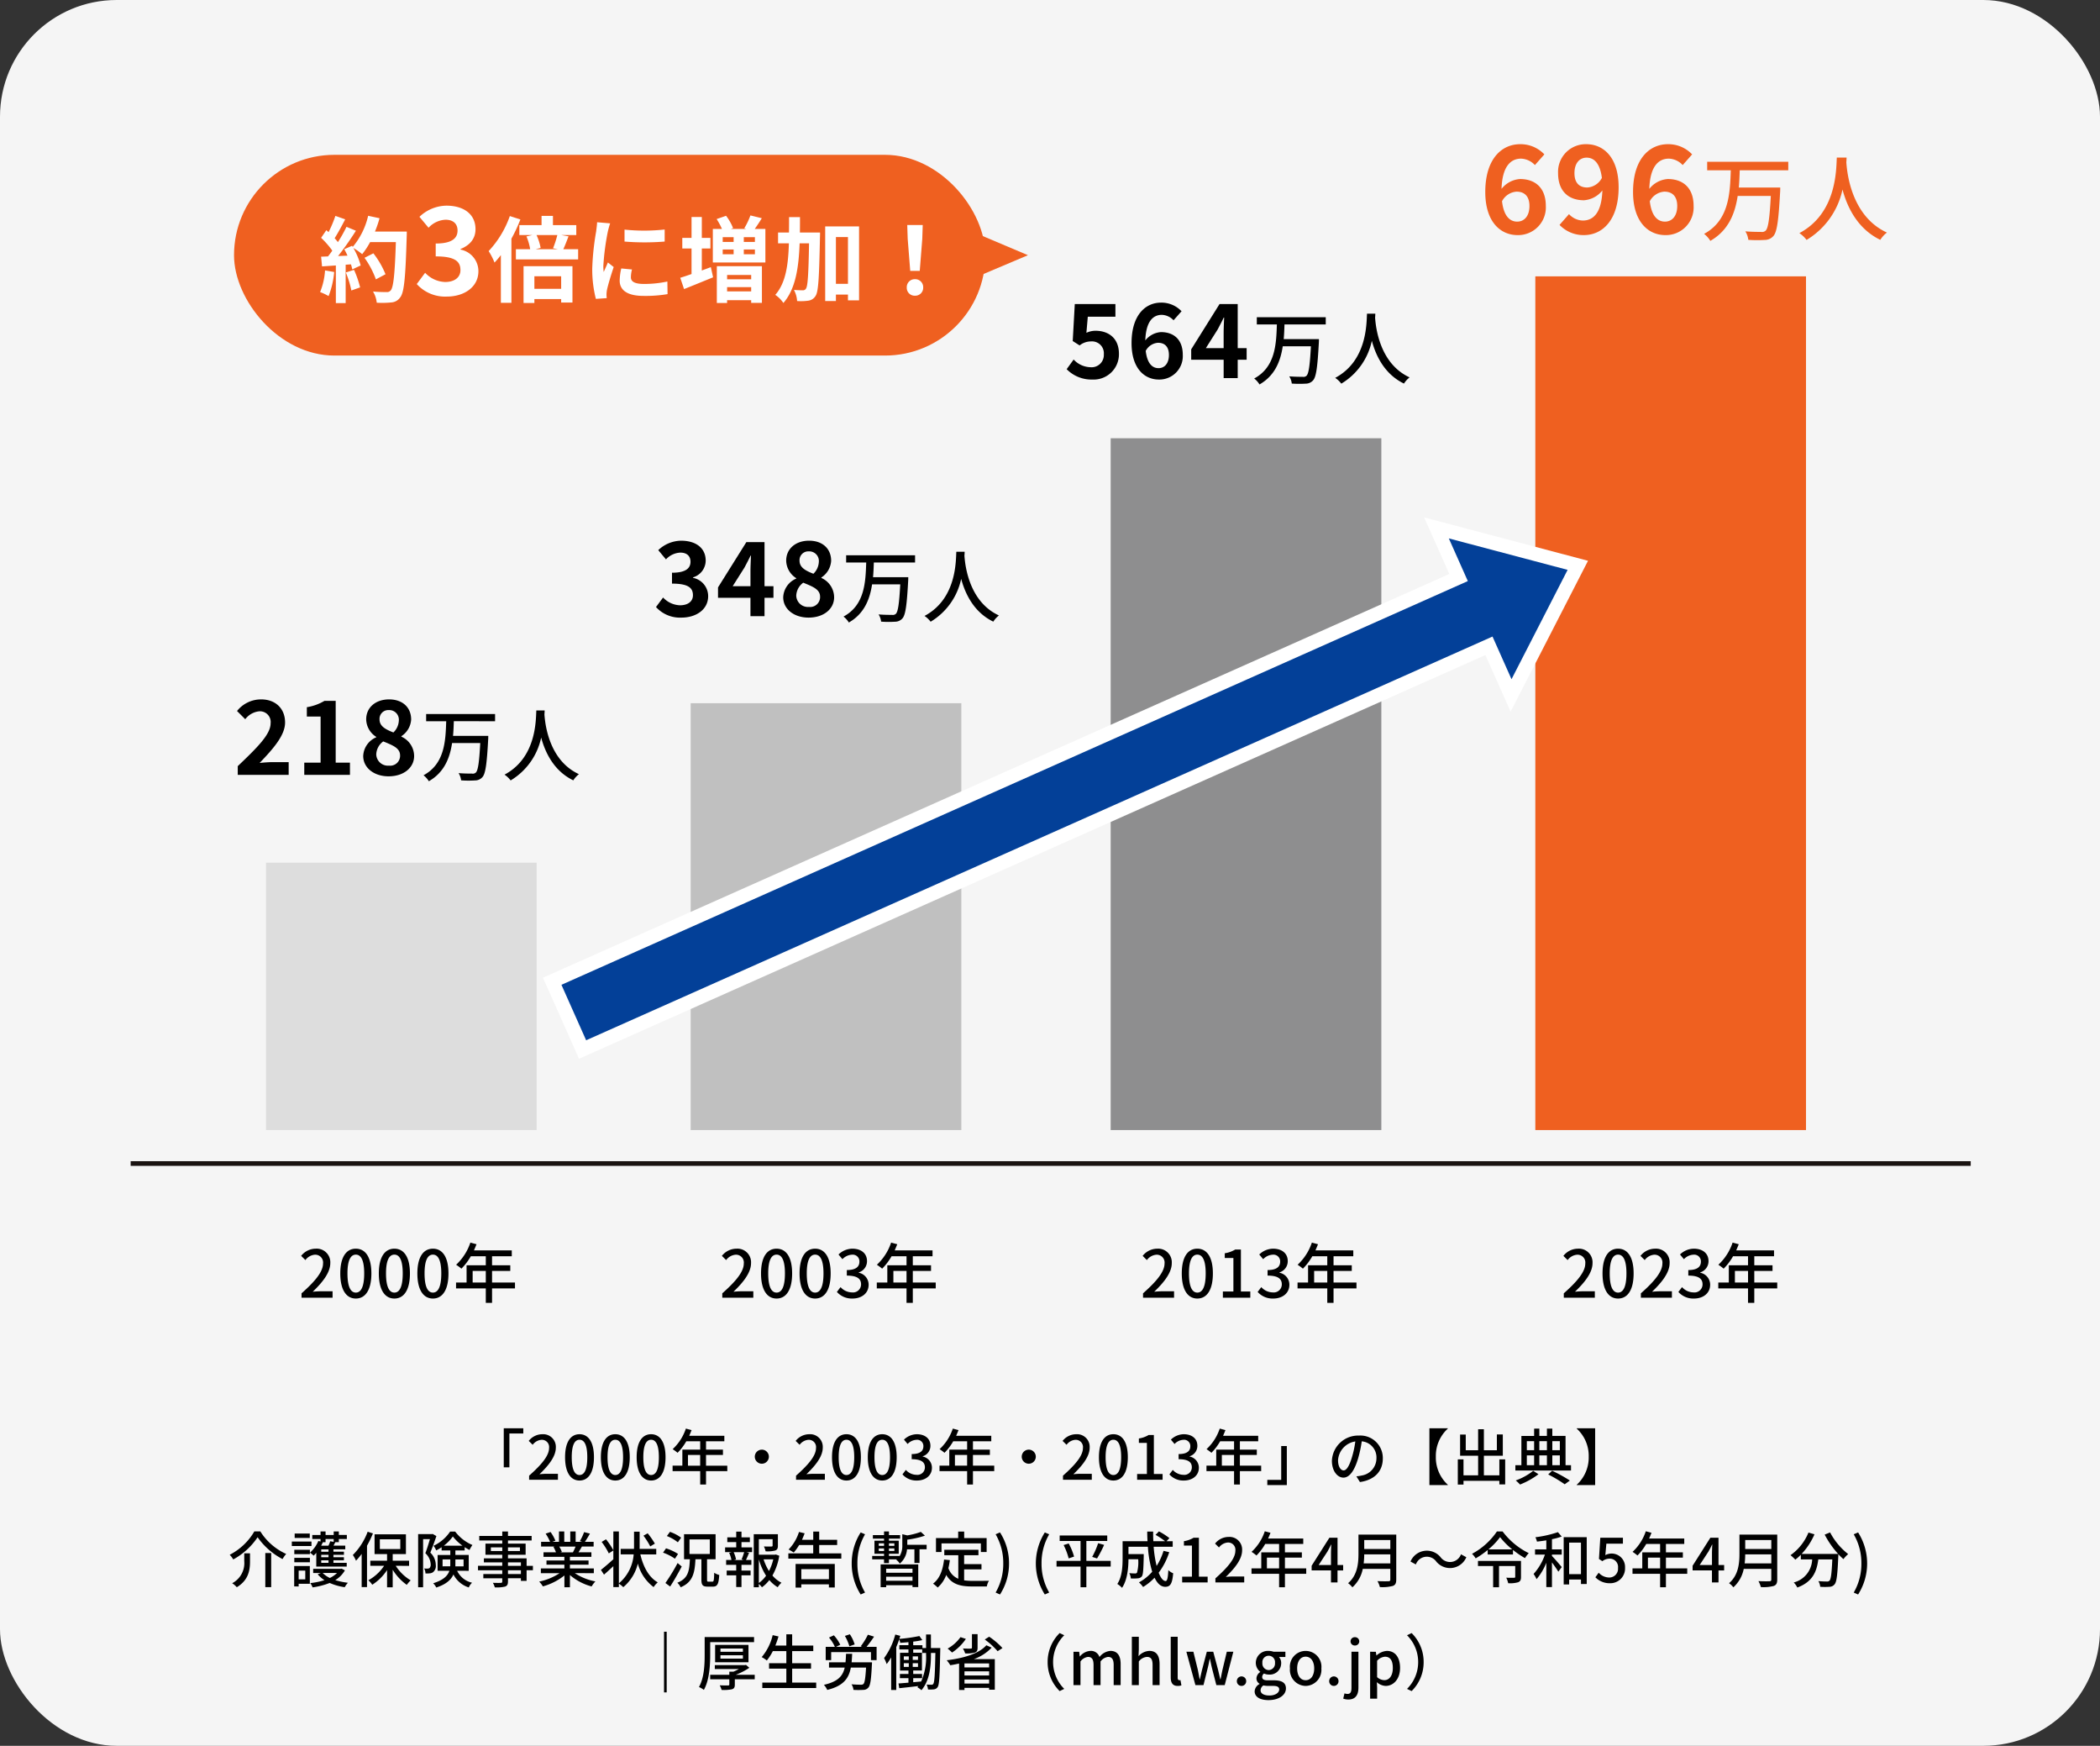
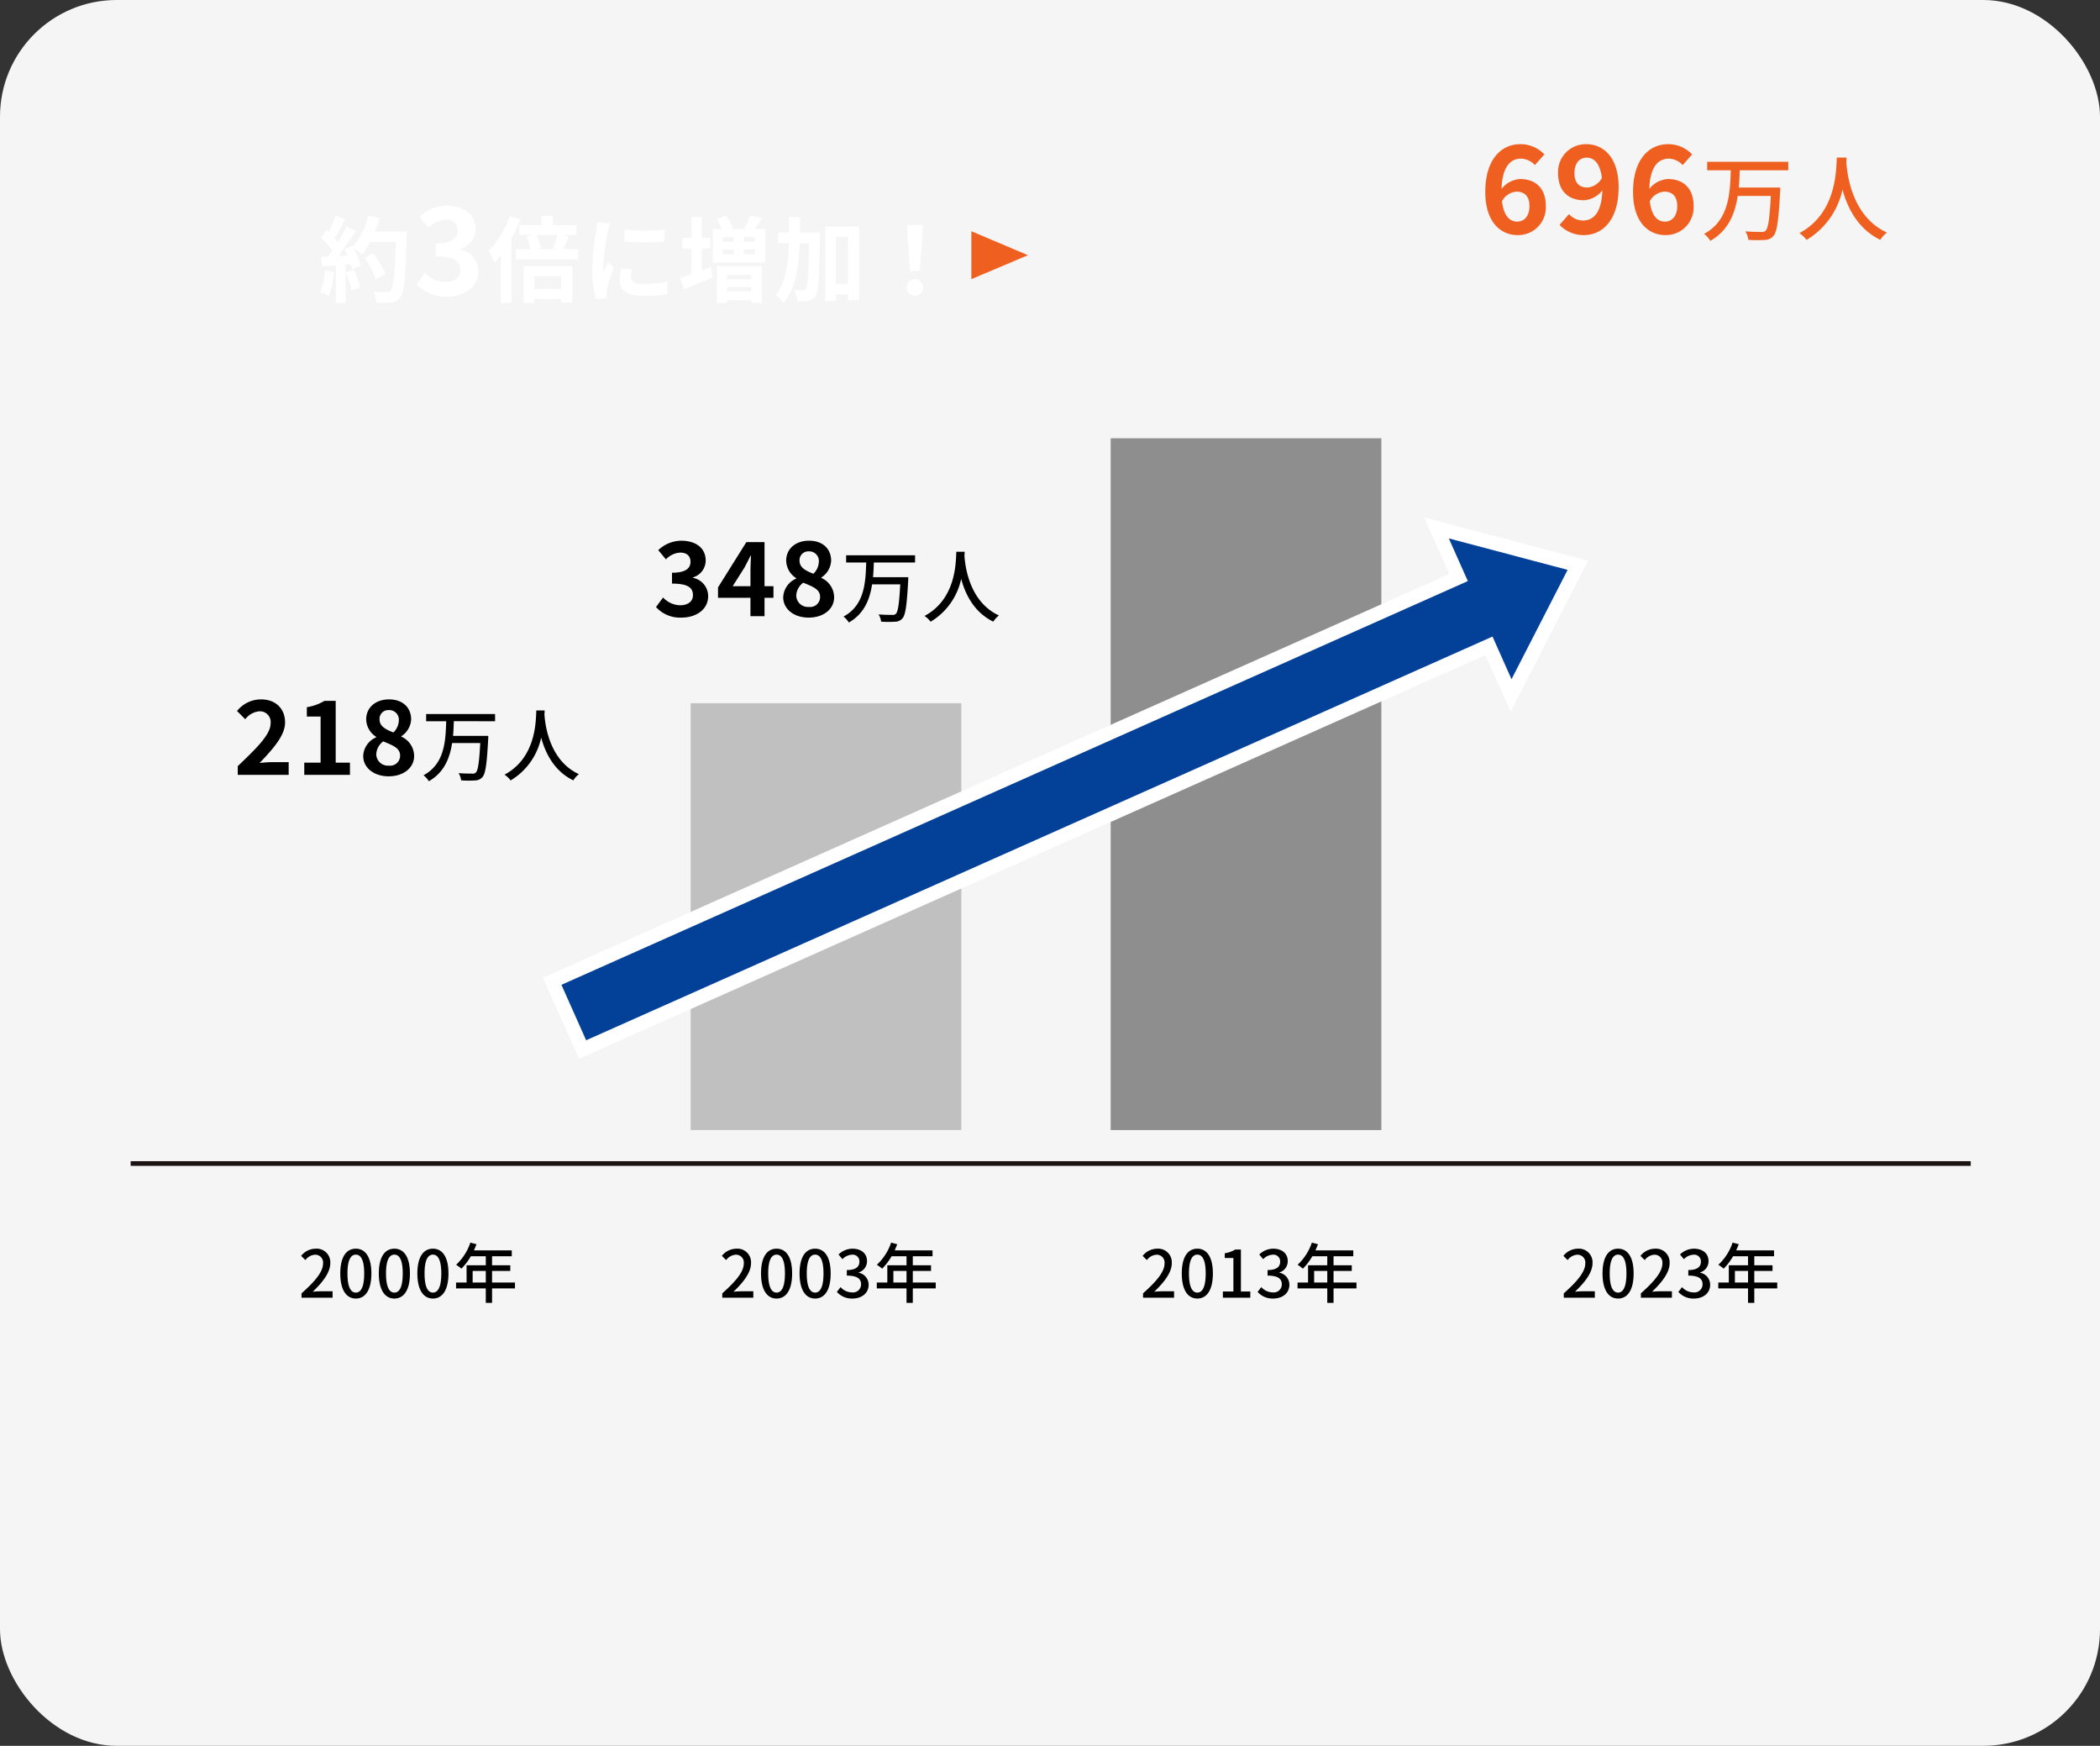
<svg xmlns="http://www.w3.org/2000/svg" width="450" height="374" viewBox="0 0 450 374">
  <rect x="0" y="0" width="450" height="374" fill="#333333" stroke="none" />
  <g id="chart04" transform="translate(-776 -7612)">
    <rect id="長方形_1954" data-name="長方形 1954" width="450" height="374" rx="25" transform="translate(776 7612)" fill="#f5f5f5" />
-     <path id="パス_3721" data-name="パス 3721" d="M-117.052-11.024v8.359h1.209V-9.906h2.977v-1.118ZM-111.618,0h6.175V-1.274h-2.392c-.468,0-1.066.039-1.56.091,2.028-1.937,3.5-3.848,3.5-5.694a2.706,2.706,0,0,0-2.886-2.873A3.715,3.715,0,0,0-111.7-8.32l.845.832a2.6,2.6,0,0,1,1.885-1.066A1.554,1.554,0,0,1-107.341-6.8c0,1.573-1.456,3.432-4.277,5.928Zm10.8.169c1.872,0,3.094-1.664,3.094-4.992,0-3.3-1.222-4.927-3.094-4.927s-3.094,1.612-3.094,4.927S-102.687.169-100.815.169Zm0-1.183c-.975,0-1.664-1.04-1.664-3.809,0-2.743.689-3.744,1.664-3.744s1.664,1,1.664,3.744C-99.151-2.054-99.84-1.014-100.815-1.014Zm7.67,1.183c1.872,0,3.094-1.664,3.094-4.992,0-3.3-1.222-4.927-3.094-4.927s-3.094,1.612-3.094,4.927S-95.017.169-93.145.169Zm0-1.183c-.975,0-1.664-1.04-1.664-3.809,0-2.743.689-3.744,1.664-3.744s1.664,1,1.664,3.744C-91.481-2.054-92.17-1.014-93.145-1.014Zm7.67,1.183c1.872,0,3.094-1.664,3.094-4.992,0-3.3-1.222-4.927-3.094-4.927s-3.094,1.612-3.094,4.927S-87.347.169-85.475.169Zm0-1.183c-.975,0-1.664-1.04-1.664-3.809,0-2.743.689-3.744,1.664-3.744s1.664,1,1.664,3.744C-83.811-2.054-84.5-1.014-85.475-1.014Zm7.9-2v-2.3h2.613v2.3Zm8.424,0H-73.71v-2.3h3.627V-6.448H-73.71V-8.242h3.926v-1.17h-7.527c.169-.39.351-.819.507-1.222l-1.222-.325A10.518,10.518,0,0,1-80.86-6.552a9.614,9.614,0,0,1,1.053.78,11.827,11.827,0,0,0,1.872-2.47h2.977v1.794H-78.78v3.432h-2.093v1.17h5.915V1.027h1.248V-1.846h4.563Zm7.4-3.432A1.509,1.509,0,0,0-63.258-4.94,1.509,1.509,0,0,0-61.75-3.432,1.509,1.509,0,0,0-60.242-4.94,1.509,1.509,0,0,0-61.75-6.448ZM-54.418,0h6.175V-1.274h-2.392c-.468,0-1.066.039-1.56.091,2.028-1.937,3.5-3.848,3.5-5.694A2.706,2.706,0,0,0-51.584-9.75,3.715,3.715,0,0,0-54.5-8.32l.845.832a2.6,2.6,0,0,1,1.885-1.066A1.554,1.554,0,0,1-50.141-6.8c0,1.573-1.456,3.432-4.277,5.928Zm10.8.169c1.872,0,3.094-1.664,3.094-4.992,0-3.3-1.222-4.927-3.094-4.927s-3.094,1.612-3.094,4.927S-45.487.169-43.615.169Zm0-1.183c-.975,0-1.664-1.04-1.664-3.809,0-2.743.689-3.744,1.664-3.744s1.664,1,1.664,3.744C-41.951-2.054-42.64-1.014-43.615-1.014Zm7.67,1.183c1.872,0,3.094-1.664,3.094-4.992,0-3.3-1.222-4.927-3.094-4.927s-3.094,1.612-3.094,4.927S-37.817.169-35.945.169Zm0-1.183c-.975,0-1.664-1.04-1.664-3.809,0-2.743.689-3.744,1.664-3.744s1.664,1,1.664,3.744C-34.281-2.054-34.97-1.014-35.945-1.014ZM-28.5.169c1.755,0,3.2-1.014,3.2-2.743a2.423,2.423,0,0,0-1.976-2.392v-.065A2.313,2.313,0,0,0-25.623-7.28c0-1.573-1.209-2.47-2.925-2.47a4.032,4.032,0,0,0-2.743,1.157l.78.936a2.787,2.787,0,0,1,1.911-.9,1.33,1.33,0,0,1,1.469,1.378c0,.962-.624,1.677-2.509,1.677v1.105c2.158,0,2.834.689,2.834,1.742a1.609,1.609,0,0,1-1.82,1.6,3.092,3.092,0,0,1-2.262-1.053l-.728.962A3.971,3.971,0,0,0-28.5.169Zm8.125-3.185v-2.3h2.613v2.3Zm8.424,0H-16.51v-2.3h3.627V-6.448H-16.51V-8.242h3.926v-1.17h-7.527c.169-.39.351-.819.507-1.222l-1.222-.325A10.518,10.518,0,0,1-23.66-6.552a9.614,9.614,0,0,1,1.053.78,11.827,11.827,0,0,0,1.872-2.47h2.977v1.794H-21.58v3.432h-2.093v1.17h5.915V1.027h1.248V-1.846h4.563Zm7.4-3.432A1.509,1.509,0,0,0-6.058-4.94,1.509,1.509,0,0,0-4.55-3.432,1.509,1.509,0,0,0-3.042-4.94,1.509,1.509,0,0,0-4.55-6.448ZM2.782,0H8.957V-1.274H6.565c-.468,0-1.066.039-1.56.091C7.033-3.12,8.5-5.031,8.5-6.877A2.706,2.706,0,0,0,5.616-9.75,3.715,3.715,0,0,0,2.7-8.32l.845.832A2.6,2.6,0,0,1,5.434-8.554,1.554,1.554,0,0,1,7.059-6.8c0,1.573-1.456,3.432-4.277,5.928Zm10.8.169c1.872,0,3.094-1.664,3.094-4.992,0-3.3-1.222-4.927-3.094-4.927s-3.094,1.612-3.094,4.927S11.713.169,13.585.169Zm0-1.183c-.975,0-1.664-1.04-1.664-3.809,0-2.743.689-3.744,1.664-3.744s1.664,1,1.664,3.744C15.249-2.054,14.56-1.014,13.585-1.014ZM18.668,0h5.46V-1.235H22.256V-9.581H21.125a5.627,5.627,0,0,1-2.08.741v.949h1.716v6.656H18.668ZM28.7.169c1.755,0,3.2-1.014,3.2-2.743a2.423,2.423,0,0,0-1.976-2.392v-.065A2.313,2.313,0,0,0,31.577-7.28c0-1.573-1.209-2.47-2.925-2.47a4.032,4.032,0,0,0-2.743,1.157l.78.936a2.787,2.787,0,0,1,1.911-.9,1.33,1.33,0,0,1,1.469,1.378c0,.962-.624,1.677-2.509,1.677v1.105c2.158,0,2.834.689,2.834,1.742a1.609,1.609,0,0,1-1.82,1.6,3.092,3.092,0,0,1-2.262-1.053l-.728.962A3.971,3.971,0,0,0,28.7.169Zm8.125-3.185v-2.3h2.613v2.3Zm8.424,0H40.69v-2.3h3.627V-6.448H40.69V-8.242h3.926v-1.17H37.089c.169-.39.351-.819.507-1.222l-1.222-.325A10.518,10.518,0,0,1,33.54-6.552a9.614,9.614,0,0,1,1.053.78,11.827,11.827,0,0,0,1.872-2.47h2.977v1.794H35.62v3.432H33.527v1.17h5.915V1.027H40.69V-1.846h4.563Zm5.5,4.16V-7.215H49.543V.026H46.566V1.144ZM71.318-4.563a4.812,4.812,0,0,0-5.1-4.9,5.635,5.635,0,0,0-5.811,5.408c0,2.171,1.183,3.6,2.47,3.6s2.366-1.469,3.146-4.121a25.886,25.886,0,0,0,.78-3.653A3.456,3.456,0,0,1,69.953-4.6,3.739,3.739,0,0,1,66.807-.91a8.035,8.035,0,0,1-1.157.182L66.417.494C69.576.039,71.318-1.833,71.318-4.563Zm-9.594.377a4.346,4.346,0,0,1,3.7-4.017,20.7,20.7,0,0,1-.715,3.354C64.116-2.847,63.505-2,62.92-2,62.361-2,61.724-2.691,61.724-4.186Zm23.53-6.773v-.065H81.3V1.144h3.952V1.079A7.913,7.913,0,0,1,82.68-4.94,7.913,7.913,0,0,1,85.254-10.959ZM96.291-4.368V-.949H92.976v-4.2h4.056V-9.7H95.758v3.38H92.976v-4.5H91.741v4.5H89.089V-9.685H87.88v4.537h3.861v4.2H88.608V-4.368H87.386v5.4h1.222V.234h7.683V1h1.248V-4.368Zm7.254,2.457A13.178,13.178,0,0,1,99.8.156a7.42,7.42,0,0,1,.923.871,16.807,16.807,0,0,0,3.952-2.21Zm3.211.78A26.988,26.988,0,0,1,110.292.975L111.4.169a31.473,31.473,0,0,0-3.8-2.093ZM102.18-5.213h1.56V-3.12h-1.56Zm1.56-3.055v1.937h-1.56V-8.268Zm2.743,0v1.937h-1.625V-8.268Zm2.769,0v1.937H107.64V-8.268ZM106.483-3.12h-1.625V-5.213h1.625Zm1.157-2.093h1.612V-3.12H107.64Zm2.834,2.093V-9.386H107.64v-1.56h-1.157v1.56h-1.625v-1.56H103.74v1.56h-2.73V-3.12H99.723v1.144h11.921V-3.12Zm6.344,4.264V-11.024h-3.952v.065A7.913,7.913,0,0,1,115.44-4.94a7.913,7.913,0,0,1-2.574,6.019v.065ZM-169.8,12.315a15.047,15.047,0,0,0,5.343,4.68,7.089,7.089,0,0,1,.78-1.1,12.682,12.682,0,0,1-5.538-4.823H-170.5a12.969,12.969,0,0,1-5.278,5.005,4.5,4.5,0,0,1,.754,1A14.738,14.738,0,0,0-169.8,12.315Zm1.651,3.38v7.319h1.261V15.695Zm-4.511.065v1.677a4.863,4.863,0,0,1-2.587,4.732,4.514,4.514,0,0,1,.988.858c2.561-1.534,2.834-3.731,2.834-5.564v-1.7Zm14.04-4.238h-3.237v.949h3.237Zm.364,1.716h-4.212V14.2h4.212Zm-1.326,6.227v1.872H-161V19.465Zm.975-.975h-3.354v4.368H-161v-.572h2.392Zm-3.328-.806h3.341v-.949h-3.341Zm0-2.678v.936h3.341v-.936Zm8.437-2.3v.6l-.741-.13a7.144,7.144,0,0,1-.377.949h-1.56c.13-.247.247-.494.364-.741h.572V12.7Zm-1.105,2.717h-1.56v-.507h1.56Zm0,1.183h-1.56v-.52h1.56Zm0,1.2h-1.56v-.546h1.56Zm-2.626.793h6.526V17.8h-2.847v-.546h2.249V16.6h-2.249v-.52h2.249v-.663h-2.249v-.507h2.535v-.793h-2.522c.13-.221.26-.481.39-.741h.754V12.7h1.716v-.871h-1.716V11.08h-1.1v.754h-1.742V11.08h-1.079v.754h-1.768V12.7h1.768v.533l-.468-.117a6.8,6.8,0,0,1-1.807,2.509,4.86,4.86,0,0,1,.793.637,6.465,6.465,0,0,0,.572-.611Zm4.446,1.378a5.849,5.849,0,0,1-1.534,1.066,5.339,5.339,0,0,1-1.534-1.066Zm.988-.936-.195.039h-5.9v.9h1.651l-.689.273a6.286,6.286,0,0,0,1.456,1.261,15.018,15.018,0,0,1-3.042.624,3.506,3.506,0,0,1,.494.923,16.126,16.126,0,0,0,3.666-.949,12.386,12.386,0,0,0,3.224.91,4.017,4.017,0,0,1,.689-.949,15.435,15.435,0,0,1-2.717-.572,5.8,5.8,0,0,0,2.067-2.093Zm5.577-7.9a13.891,13.891,0,0,1-3.172,4.979,7.155,7.155,0,0,1,.676,1.222A13.884,13.884,0,0,0-147.5,15.89V23h1.144V14.135a23.426,23.426,0,0,0,1.274-2.639Zm2.613,1.625h4.381V14.85H-143.6Zm6.266,5.681V17.346h-3.51V15.929h2.834V11.691h-6.721v4.238h2.678v1.417h-3.588v1.092h2.951a9.532,9.532,0,0,1-3.367,3.094,5.331,5.331,0,0,1,.832.962,10.578,10.578,0,0,0,3.172-3.146V23.04h1.209V19.283a11.159,11.159,0,0,0,3.016,3.237,5.4,5.4,0,0,1,.845-.962,9.663,9.663,0,0,1-3.211-3.12Zm5.057-6.838-.182.039H-135.4V23.027h1.066v-10.3h1.456c-.26.91-.624,2.106-.975,3.016A3.424,3.424,0,0,1-132.71,18.1a1.064,1.064,0,0,1-.247.819.916.916,0,0,1-.429.117c-.182,0-.442,0-.728-.026a2.3,2.3,0,0,1,.286,1.066,5.277,5.277,0,0,0,.923-.026,1.323,1.323,0,0,0,.715-.26,1.7,1.7,0,0,0,.572-1.534,3.673,3.673,0,0,0-1.17-2.639c.442-1.066.936-2.457,1.3-3.549Zm2.119,6.942V17.073h1.651v.975c0,.169,0,.325-.013.494Zm4.5-1.469v1.469h-1.768c.013-.156.013-.312.013-.468v-1Zm-4.238-2.951a9.2,9.2,0,0,0,1.937-1.976,10.4,10.4,0,0,0,2.067,1.976Zm5.343,5.382V16.111h-2.86v-.962h1.989v-.7c.351.221.7.429,1.04.6a6.189,6.189,0,0,1,.624-1.066,9.075,9.075,0,0,1-3.692-2.873h-1.092a8.764,8.764,0,0,1-3.549,3.042,4.234,4.234,0,0,1,.572.988,11.641,11.641,0,0,0,1.157-.676v.689h1.859v.962h-2.717V19.5h2.522c-.338,1.04-1.222,1.976-3.471,2.678a3.4,3.4,0,0,1,.663.91c2.119-.676,3.185-1.677,3.679-2.795a5.566,5.566,0,0,0,3.289,2.782,2.9,2.9,0,0,1,.7-1.014,4.685,4.685,0,0,1-3.2-2.561Zm11.18.689h-2.769v-.806h2.769Zm-2.769-2.5h2.769v.741h-2.769Zm-3.666-2.431v-.78h2.444v.78Zm6.227-.78v.78h-2.561v-.78Zm2.782,3.952h-1.352v-1.6h-3.991v-.767h3.783V13.68h-3.783v-.663h5.07v-.975h-5.07v-.949h-1.222v.949H-122.3v.975h4.927v.663h-3.6v2.392h3.6v.767h-3.939V17.7h3.939v.741h-5.2v.949h5.2v.806h-4.056v.91h4.056v.689c0,.221-.078.286-.312.3-.208.013-.988.013-1.7-.013a3.735,3.735,0,0,1,.416.975,7.656,7.656,0,0,0,2.21-.169c.442-.169.611-.442.611-1.105V21.1h2.769v.559h1.222V19.387h1.352Zm9.139-4.121a12.129,12.129,0,0,1-.572,1.235h-2.743l.377-.078a5.469,5.469,0,0,0-.559-1.157Zm3.913,5.694V19h-5.122V18.2h3.991v-.91h-3.991v-.78h4.6v-.962h-2.756c.221-.364.481-.793.728-1.235h2.509V13.3h-1.872a20.338,20.338,0,0,0,1.079-1.768l-1.248-.312a11.331,11.331,0,0,1-.91,1.924l.494.156h-1.4V11.08H-102.8V13.3h-1.287V11.08h-1.131V13.3h-1.43l.663-.247a9.036,9.036,0,0,0-1.04-1.859l-1.053.351a9.747,9.747,0,0,1,.949,1.755h-1.924v1.014h2.951l-.312.052a6.44,6.44,0,0,1,.546,1.183h-2.665v.962h4.472v.78h-3.835v.91h3.835V19H-109.1v1.014h4.017a12.613,12.613,0,0,1-4.381,1.807,5.425,5.425,0,0,1,.793,1.027,12.913,12.913,0,0,0,4.615-2.34v2.522h1.183V20.414a11.6,11.6,0,0,0,4.654,2.444,5.429,5.429,0,0,1,.806-1.079,11.939,11.939,0,0,1-4.407-1.768Zm13.078-6.331a17.158,17.158,0,0,0-1.534-2.21l-.91.507a15.69,15.69,0,0,1,1.456,2.3Zm.3,2.314V14.811h-3.575c.013-.2.013-.377.013-.559v-3.12h-1.2v3.12c0,.182,0,.364-.013.559h-2.847v1.183h2.782a8.913,8.913,0,0,1-3.172,6.2V11.08h-1.183V15.1a14.754,14.754,0,0,0-1.573-2.34l-.936.559a14.892,14.892,0,0,1,1.534,2.457l.975-.624v1.885c-.975.884-1.989,1.755-2.665,2.275l.663,1.014c.611-.52,1.313-1.17,2-1.807V23h1.183V22.26a5.764,5.764,0,0,1,.949.754,9.509,9.509,0,0,0,3.12-5.057A9.219,9.219,0,0,0-84.936,23a4.391,4.391,0,0,1,.884-1.014c-1.924-1.1-3.107-3.341-3.731-5.993Zm5.33-3.588a8.971,8.971,0,0,0-2.392-1.248l-.663.9a9.037,9.037,0,0,1,2.353,1.339Zm-.663,3.484a10.518,10.518,0,0,0-2.574-1.2l-.637.923a10.343,10.343,0,0,1,2.548,1.3Zm-.091,1.95a40.763,40.763,0,0,1-2.613,4.277l1.014.754c.819-1.248,1.729-2.86,2.483-4.29Zm2.548-5.057H-72.9V15.9h-4.355Zm4.082,9.048c-.273,0-.325-.065-.325-.481V17.034h1.833V11.665h-6.76v5.369h1.248c-.1,2.548-.39,4.134-2.691,5.031a3.1,3.1,0,0,1,.715.975c2.6-1.092,3.029-3.042,3.172-6.006H-74.7v4.329c0,1.17.247,1.534,1.326,1.534h1.157c.923,0,1.222-.533,1.339-2.5a3.486,3.486,0,0,1-1.079-.468c-.039,1.612-.091,1.9-.377,1.9Zm7.527-4.641H-67.71l.429-.117a6.188,6.188,0,0,0-.507-1.56h2.249a15.8,15.8,0,0,1-.546,1.56Zm-.468-3.835h1.794V12.341h-1.794V11.119h-1.131v1.222h-1.911v1.014h1.911v1.131h-2.379v1.027h1.391l-.533.143a5.832,5.832,0,0,1,.494,1.534H-69.4v1.04h2.158v1.222h-2.041v1.027h2.041v2.509h1.131V20.479h1.95V19.452h-1.95V18.23h2.119V17.19h-1.157c.208-.416.442-.988.663-1.534l-.559-.143h1.209V14.486h-2.275Zm3.718,3.692a13.441,13.441,0,0,0,1.547,3.51,6.531,6.531,0,0,1-1.547,1.56Zm3.094,0a10.458,10.458,0,0,1-.923,2.5,11.2,11.2,0,0,1-1.157-2.5Zm.546-1.04-.195.052h-3.445V12.731h2.951v1.378c0,.143-.052.182-.247.195s-.884.013-1.625-.013a3.811,3.811,0,0,1,.364,1.04,6.528,6.528,0,0,0,2.067-.169c.455-.169.572-.481.572-1.04V11.665h-5.174V23.027h1.092v-.689a3.711,3.711,0,0,1,.663.7,7.451,7.451,0,0,0,1.586-1.547,7.127,7.127,0,0,0,1.794,1.534,4.8,4.8,0,0,1,.806-.962,6.288,6.288,0,0,1-1.937-1.547,12.7,12.7,0,0,0,1.469-4.238Zm11.375,3.146V21.3h-5.915V19.153ZM-54.516,23.1h1.222v-.689h5.915v.663h1.261V18.035h-8.4Zm5.057-7.332V13.979h3.848V12.874h-3.848V11.106h-1.274v1.768h-2.418c.208-.455.4-.936.572-1.4l-1.209-.286a9.535,9.535,0,0,1-2.223,3.757c.3.156.845.481,1.1.65a11.238,11.238,0,0,0,1.157-1.612h3.016v1.794h-5.33V16.9h11.349V15.773Zm8.892,8.814.936-.416a12.138,12.138,0,0,1-1.638-6.24,12.205,12.205,0,0,1,1.638-6.24l-.936-.4a12.25,12.25,0,0,0-1.924,6.643A12.262,12.262,0,0,0-40.566,24.587Zm11.1-5.525v.871h-5.642v-.871Zm-5.642,2.587v-.871h5.642v.871Zm-1.183,1.378h1.183V22.6h5.642V23h1.235V18.139h-8.06Zm-.4-7.761V14.72h1.131v.546Zm0-1.638h1.131v.546h-1.131Zm3.341,0v.546h-1.157v-.546Zm0,1.638h-1.157V14.72h1.157Zm6.916-1.326h-4.147v-1.1a19.5,19.5,0,0,0,3.783-.858l-.884-.806a15.685,15.685,0,0,1-2.9.754l-1.066-.26v2.327a4.242,4.242,0,0,1-.611,2.431v-.1h-2.249v-.468h2.093v-2.8h-2.093v-.442h2.392V11.86h-2.392v-.78h-1.053v.78h-2.392v.754h2.392v.442h-2.054v2.8h2.054v.468H-38.1v.728h2.535v.806h1.053v-.806h1.69l-.117.1a2.611,2.611,0,0,1,.741.819,4.414,4.414,0,0,0,1.56-3.068h1.586v2.925h1.092V14.9h1.521Zm3.185-.3h8.437v1.846h1.235V12.5h-4.81V11.106h-1.287V12.5h-4.758v2.99h1.183ZM-18.4,19.2h3.718V18.074H-18.4V16.163h3.068V15.006h-7.319v1.157h3v5.044a3.721,3.721,0,0,1-2.119-2.288,15.9,15.9,0,0,0,.312-1.7L-22.7,17.1c-.273,2.275-.936,4.1-2.366,5.161a6.539,6.539,0,0,1,1,.832,6.618,6.618,0,0,0,1.833-2.7c1.183,2.041,3.055,2.47,5.6,2.47h3.094a3.646,3.646,0,0,1,.455-1.222c-.741.026-2.925.026-3.484.026a13.583,13.583,0,0,1-1.833-.117Zm7.683,5.382a12.162,12.162,0,0,0,1.937-6.656,12.15,12.15,0,0,0-1.937-6.643l-.936.4a12.205,12.205,0,0,1,1.638,6.24,12.138,12.138,0,0,1-1.638,6.24Zm9.607,0,.936-.416a12.138,12.138,0,0,1-1.638-6.24,12.205,12.205,0,0,1,1.638-6.24l-.936-.4a12.453,12.453,0,0,0,0,13.3Zm14.118-7.2H7.793V13.121h4.472V11.938H2.073v1.183H6.545v4.264H1.4v1.222H6.545v4.42H7.793v-4.42h5.213ZM2.918,13.992A14.133,14.133,0,0,1,4,16.852l1.157-.39A13.036,13.036,0,0,0,4.01,13.654Zm7.163,2.873A24.943,24.943,0,0,0,11.6,13.953L10.315,13.6a17.439,17.439,0,0,1-1.274,2.925ZM24.33,15.227a13.174,13.174,0,0,1-1.482,3.237,25.339,25.339,0,0,1-.637-4.108h4.082V13.173H24.967l.624-.663a13.73,13.73,0,0,0-2.249-1.443l-.728.741a13.925,13.925,0,0,1,2.041,1.365H22.146q-.058-1.014-.039-2.067H20.833c0,.689.026,1.391.065,2.067H15.555v3.679c0,1.677-.091,3.913-1.131,5.473a5.16,5.16,0,0,1,1.014.832c1.144-1.677,1.365-4.277,1.378-6.123H18.9a8.485,8.485,0,0,1-.26,2.886.463.463,0,0,1-.4.156c-.208,0-.715-.013-1.248-.065a2.9,2.9,0,0,1,.325,1.131,9.263,9.263,0,0,0,1.534-.026,1.152,1.152,0,0,0,.832-.416c.273-.364.338-1.482.4-4.3v-.468H16.816V14.356h4.16a24.429,24.429,0,0,0,.923,5.356,10.26,10.26,0,0,1-2.834,2.275,6.26,6.26,0,0,1,.884.988,11.947,11.947,0,0,0,2.457-1.989c.585,1.222,1.339,1.95,2.288,1.95,1.066,0,1.508-.611,1.7-2.9a3.174,3.174,0,0,1-1.04-.676c-.078,1.677-.234,2.34-.572,2.34-.546,0-1.053-.676-1.495-1.781a14.769,14.769,0,0,0,2.262-4.394ZM28.32,22h5.46V20.765H31.908V12.419H30.778a5.627,5.627,0,0,1-2.08.741v.949h1.716v6.656H28.32Zm7.124,0h6.175V20.726H39.227c-.468,0-1.066.039-1.56.091,2.028-1.937,3.5-3.848,3.5-5.694a2.706,2.706,0,0,0-2.886-2.873,3.715,3.715,0,0,0-2.912,1.43l.845.832A2.6,2.6,0,0,1,38.1,13.446,1.554,1.554,0,0,1,39.721,15.2c0,1.573-1.456,3.432-4.277,5.928Zm11.037-3.016v-2.3h2.613v2.3Zm8.424,0H50.342v-2.3h3.627V15.552H50.342V13.758h3.926v-1.17H46.741c.169-.39.351-.819.507-1.222l-1.222-.325a10.518,10.518,0,0,1-2.834,4.407,9.614,9.614,0,0,1,1.053.78,11.827,11.827,0,0,0,1.872-2.47h2.977v1.794H45.272v3.432H43.179v1.17h5.915v2.873h1.248V20.154h4.563Zm2.665-.715,1.885-2.886c.273-.494.533-.988.767-1.482h.052c-.026.533-.065,1.339-.065,1.859v2.509ZM60.21,22h1.4V19.426h1.209V18.269H61.614v-5.85H59.872l-3.809,6.006v1H60.21Zm7.007-4.082a16.935,16.935,0,0,0,.117-1.924h5.59v1.924Zm5.707-5v1.924h-5.59V12.913Zm1.274-1.17H66.1v4.082c0,2.041-.195,4.589-2.223,6.331a4.587,4.587,0,0,1,.923.884,7.18,7.18,0,0,0,2.223-3.952h5.9v2.275c0,.273-.1.377-.39.377-.312.013-1.352.026-2.366-.026a5.059,5.059,0,0,1,.52,1.274,8.587,8.587,0,0,0,2.782-.247c.52-.195.728-.572.728-1.352Zm8.567,5.772a3.8,3.8,0,0,0,6.448-.923l-1.144-.624A2.5,2.5,0,0,1,83.7,16.6a3.8,3.8,0,0,0-6.448.923l1.144.624a2.5,2.5,0,0,1,4.368-.637Zm18.161-.13H91.708v1.092h3.25v4.55h1.261v-4.55H99.69V20.8c0,.156-.065.195-.273.208-.182,0-.949.013-1.651-.026a4.931,4.931,0,0,1,.416,1.183,6.113,6.113,0,0,0,2.145-.208c.468-.195.6-.52.6-1.131Zm-6.981-2.47a14.892,14.892,0,0,0,2.5-2.626,16,16,0,0,0,2.613,2.626Zm1.82-3.835a15.076,15.076,0,0,1-5.33,4.784,4.845,4.845,0,0,1,.78.975,18.594,18.594,0,0,0,2.574-1.794v.962h5.421v-.975a18.077,18.077,0,0,0,2.574,1.755,6.379,6.379,0,0,1,.806-1.066,15.7,15.7,0,0,1-5.6-4.641Zm11.8,1.651a12.349,12.349,0,0,0,2.08-.572l-.806-.936a24.184,24.184,0,0,1-4.823,1.092,4.8,4.8,0,0,1,.338.936c.637-.078,1.326-.156,2-.273v1.937h-2.418v1.118h2.119a12.064,12.064,0,0,1-2.431,4.147,6.019,6.019,0,0,1,.637,1.118,12.684,12.684,0,0,0,2.093-3.523V23h1.209V17.71c.507.689,1.1,1.521,1.365,1.989l.728-.988c-.3-.39-1.586-1.872-2.093-2.379v-.3h2.093V14.915h-2.093Zm3.679,7.488v-6.76h2.535v6.76Zm-1.17-7.917V22.429h1.17V21.376h2.535v.962h1.235V12.3ZM120,22.169a3.157,3.157,0,0,0,3.224-3.315A2.876,2.876,0,0,0,119,16.15l.221-2.457h3.549V12.419h-4.849l-.286,4.55.728.481a2.517,2.517,0,0,1,1.534-.546,1.775,1.775,0,0,1,1.82,2,1.87,1.87,0,0,1-1.9,2.041,3.062,3.062,0,0,1-2.236-1.027l-.715.975A4.234,4.234,0,0,0,120,22.169Zm8.125-3.185v-2.3h2.613v2.3Zm8.424,0h-4.563v-2.3h3.627V15.552h-3.627V13.758h3.926v-1.17h-7.527c.169-.39.351-.819.507-1.222l-1.222-.325a10.518,10.518,0,0,1-2.834,4.407,9.614,9.614,0,0,1,1.053.78,11.827,11.827,0,0,0,1.872-2.47h2.977v1.794h-3.822v3.432h-2.093v1.17h5.915v2.873h1.248V20.154h4.563Zm2.665-.715,1.885-2.886c.273-.494.533-.988.767-1.482h.052c-.026.533-.065,1.339-.065,1.859v2.509ZM141.85,22h1.4V19.426h1.209V18.269h-1.209v-5.85h-1.742L137.7,18.425v1h4.147Zm7.007-4.082a16.933,16.933,0,0,0,.117-1.924h5.59v1.924Zm5.707-5v1.924h-5.59V12.913Zm1.274-1.17h-8.1v4.082c0,2.041-.2,4.589-2.223,6.331a4.587,4.587,0,0,1,.923.884,7.18,7.18,0,0,0,2.223-3.952h5.9v2.275c0,.273-.1.377-.39.377-.312.013-1.352.026-2.366-.026a5.06,5.06,0,0,1,.52,1.274,8.587,8.587,0,0,0,2.782-.247c.52-.195.728-.572.728-1.352ZM166,11.756a19.971,19.971,0,0,0,2.886,4.134h-7.826a14.609,14.609,0,0,0,2.756-4.2l-1.287-.377a11.033,11.033,0,0,1-3.848,4.849,9.067,9.067,0,0,1,1.027.962,11.078,11.078,0,0,0,1.183-1.053v1h2.431a5.268,5.268,0,0,1-3.952,4.94,3.816,3.816,0,0,1,.767,1.079c3.341-1.222,4.173-3.5,4.5-6.019h3c-.13,3.016-.3,4.238-.6,4.55a.7.7,0,0,1-.559.182c-.3,0-1.04-.013-1.833-.091a2.773,2.773,0,0,1,.4,1.222,14.655,14.655,0,0,0,2.015,0,1.4,1.4,0,0,0,1.066-.533c.442-.507.624-2.015.793-5.954.013-.117.013-.39.013-.507a11.874,11.874,0,0,0,1.092,1.066,6.65,6.65,0,0,1,1.014-1.079,14.394,14.394,0,0,1-3.874-4.641Zm7.163,12.831a12.382,12.382,0,0,0,0-13.3l-.936.4a12.205,12.205,0,0,1,1.638,6.24,12.138,12.138,0,0,1-1.638,6.24Zm-255.3,7.973h-.572v13h.572Zm9.321,2.236h9.4v-1.1H-74v3.861c0,2.028-.1,4.862-1.222,6.851a4.955,4.955,0,0,1,1.053.611c1.183-2.106,1.352-5.291,1.352-7.462Zm2.2,2.808h4.81v.715h-4.81Zm0-1.443h4.81v.7h-4.81ZM-64.61,39.1V35.381h-7.15V39.1Zm1.339,2.691h-4.082a14.083,14.083,0,0,0,2.925-1.508l-.715-.624-.26.052h-6.422v.845h5.148a9.478,9.478,0,0,1-1.157.559h-.884v.676h-4.1v.962h4.1v1.092c0,.169-.065.221-.273.221s-1.027.013-1.781-.026a4.934,4.934,0,0,1,.4.988,8.379,8.379,0,0,0,2.223-.143c.481-.156.611-.429.611-1.014V42.752h4.264Zm8.021,1.664v-2.99h4.043V39.307H-55.25v-2.6h4.524V35.524H-55.25V33.106H-56.5v2.418h-2.353c.247-.624.481-1.287.676-1.95l-1.248-.286a11.223,11.223,0,0,1-2.353,4.706,7.742,7.742,0,0,1,1.1.728,11.224,11.224,0,0,0,1.287-2.015H-56.5v2.6H-60.2v1.157H-56.5v2.99h-5.148v1.17H-50.1v-1.17Zm13.39-8.177a7.948,7.948,0,0,0-1.027-2.171l-1.066.351a9.912,9.912,0,0,1,.962,2.223Zm-.65,3.835c.052-.572.091-1.17.117-1.82h-1.313c-.026.663-.052,1.261-.117,1.82h-3.536v1.131h3.367c-.416,1.833-1.469,3.016-4.459,3.692a3.86,3.86,0,0,1,.715,1.092c3.445-.858,4.615-2.431,5.057-4.784h3.263c-.13,2.288-.3,3.263-.559,3.51a.775.775,0,0,1-.559.156c-.325,0-1.157-.013-2-.091a2.644,2.644,0,0,1,.416,1.2,18.37,18.37,0,0,0,2.093,0,1.412,1.412,0,0,0,1.092-.481c.429-.455.611-1.716.767-4.9a4.849,4.849,0,0,0,.026-.52Zm3.2-3.315A26.5,26.5,0,0,0-37.7,33.613l-1.326-.416A13.593,13.593,0,0,1-40.56,35.68l.286.117h-5.577l.91-.442a8.247,8.247,0,0,0-1.378-2.028l-1.04.481A7.9,7.9,0,0,1-46.1,35.8h-1.963v2.847h1.17V36.928h8.528v1.716h1.209V35.8Zm12.753,1.638a12.8,12.8,0,0,1-1.053,5.785l-1.7.156v-.871h1.9v-.9h-1.9v-.741h1.872v-3.8h-1.872v-.715h1.924v.754h.832Zm-4.771,1.872h1.066V40.1H-31.33Zm0-1.469h1.066v.754H-31.33Zm1.911.754v-.754h1.131v.754Zm0,1.508v-.793h1.131V40.1Zm3.9-4.043V33.145h-1.04v2.912h-.78v-.611h-1.976v-.767a17.386,17.386,0,0,0,1.95-.325l-.624-.871a35.985,35.985,0,0,1-4.3.611c.078-.221.143-.442.208-.65l-1.079-.286a14.868,14.868,0,0,1-2.4,5.057,7.755,7.755,0,0,1,.559,1.274,10.145,10.145,0,0,0,.962-1.43V45.04h1.092V35.862c.234-.546.442-1.118.637-1.677a3.852,3.852,0,0,1,.221.754c.559-.039,1.157-.078,1.755-.143v.65h-1.95v.91h1.95v.715h-1.807v3.8h1.807v.741h-1.833v.9h1.833v.962c-.806.065-1.534.13-2.132.169l.169,1.014c1.131-.117,2.6-.286,4.082-.455l-.208.247a4.424,4.424,0,0,1,.871.637c1.794-2.106,2.041-5.174,2.041-7.657V37.11h.949c-.091,4.641-.2,6.253-.442,6.6a.378.378,0,0,1-.377.208c-.208,0-.6-.013-1.066-.039a2.927,2.927,0,0,1,.3,1.053,7.887,7.887,0,0,0,1.274-.026,1.084,1.084,0,0,0,.806-.507c.351-.533.429-2.353.546-7.826,0-.13.013-.52.013-.52Zm10-2.977h-1.209v2.886c0,.156-.065.195-.286.208-.195.013-.949.013-1.651-.026a4.791,4.791,0,0,1,.481,1.053,6.746,6.746,0,0,0,2.054-.169c.468-.169.611-.455.611-1.04Zm-3.666.637a8.385,8.385,0,0,1-2.756,2.457,8.6,8.6,0,0,1,.949.845,10.57,10.57,0,0,0,2.964-2.925Zm6.136,6.487H-18.33v-.858h5.278Zm-5.278,3.458v-.871h5.278v.871Zm0-2.613h5.278v.884H-18.33Zm4.68-5.59c-1.586,1.833-5.005,2.8-8.489,3.211a6.47,6.47,0,0,1,.767,1.066c.624-.1,1.261-.221,1.885-.364V45.04h1.157v-.455h5.278v.39h1.222V38.423h-4.485a9.665,9.665,0,0,0,3.809-2.457Zm-.338-1.235a15.587,15.587,0,0,1,2.756,2.509l1.04-.676a15.587,15.587,0,0,0-2.847-2.431ZM-.507,39.06a8.661,8.661,0,0,0,2.574,6.214l.988-.468a8.1,8.1,0,0,1,0-11.492l-.988-.468A8.661,8.661,0,0,0-.507,39.06ZM5.031,44h1.5V38.93a2.365,2.365,0,0,1,1.6-.975c.819,0,1.2.494,1.2,1.729V44h1.5V38.93a2.387,2.387,0,0,1,1.612-.975c.806,0,1.2.494,1.2,1.729V44h1.495V39.5c0-1.82-.7-2.834-2.2-2.834A3.294,3.294,0,0,0,10.6,37.981a1.909,1.909,0,0,0-1.976-1.313,3.115,3.115,0,0,0-2.21,1.183H6.37l-.117-1H5.031Zm12.506,0h1.495V38.93a2.4,2.4,0,0,1,1.742-.975c.845,0,1.209.494,1.209,1.729V44h1.5V39.5c0-1.82-.676-2.834-2.2-2.834A3.327,3.327,0,0,0,18.967,37.8l.065-1.417V33.639H17.537Zm9.815.169a2.344,2.344,0,0,0,.806-.117l-.2-1.131a1.039,1.039,0,0,1-.247.026c-.182,0-.351-.143-.351-.546V33.639H25.87v8.684C25.87,43.48,26.273,44.169,27.352,44.169ZM31.161,44H32.89l.871-3.523c.182-.676.312-1.339.455-2.08h.065c.156.741.286,1.391.455,2.067L35.646,44H37.44l1.846-7.15h-1.4l-.923,3.861c-.156.7-.273,1.352-.416,2.041h-.052c-.169-.689-.312-1.339-.481-2.041L34.983,36.85H33.6l-1.014,3.861c-.169.689-.312,1.352-.468,2.041h-.052c-.13-.689-.247-1.339-.39-2.041l-.949-3.861H29.224Zm9.88.169a1,1,0,0,0,1-1.04,1,1,0,1,0-2,0A1,1,0,0,0,41.041,44.169Zm5.772,3.042c2.288,0,3.744-1.118,3.744-2.5,0-1.222-.884-1.742-2.574-1.742H46.67c-.91,0-1.2-.273-1.2-.7a.929.929,0,0,1,.39-.754,2.485,2.485,0,0,0,1,.221,2.443,2.443,0,0,0,2.678-2.457,1.933,1.933,0,0,0-.468-1.313H50.44V36.85H47.905a2.982,2.982,0,0,0-1.04-.182A2.576,2.576,0,0,0,44.1,39.229a2.424,2.424,0,0,0,.949,1.911v.052a1.742,1.742,0,0,0-.806,1.326,1.315,1.315,0,0,0,.65,1.183v.065a1.889,1.889,0,0,0-1.04,1.56C43.849,46.574,45.1,47.211,46.813,47.211Zm.052-6.435a1.4,1.4,0,0,1-1.352-1.547,1.36,1.36,0,1,1,2.7,0A1.4,1.4,0,0,1,46.865,40.776Zm.169,5.447c-1.183,0-1.911-.416-1.911-1.118a1.286,1.286,0,0,1,.611-1.04,4.545,4.545,0,0,0,.962.1h1.079c.871,0,1.339.182,1.339.78C49.114,45.612,48.282,46.223,47.034,46.223Zm7.748-2.054a3.438,3.438,0,0,0,3.367-3.744,3.387,3.387,0,1,0-6.734,0A3.438,3.438,0,0,0,54.782,44.169Zm0-1.222c-1.118,0-1.82-1-1.82-2.522s.7-2.522,1.82-2.522,1.833,1.014,1.833,2.522S55.913,42.947,54.782,42.947Zm6.045,1.222a1,1,0,0,0,1-1.04,1,1,0,1,0-2,0A1,1,0,0,0,60.827,44.169Zm3.107,2.912c1.586,0,2.158-1.053,2.158-2.548V36.85H64.6v7.709c0,.845-.182,1.326-.845,1.326a2.511,2.511,0,0,1-.65-.117l-.273,1.118A2.955,2.955,0,0,0,63.934,47.081Zm1.391-11.57a.892.892,0,1,0,0-1.781.891.891,0,1,0,0,1.781ZM68.6,46.9h1.5V44.585l-.052-1.222a2.949,2.949,0,0,0,1.885.806c1.612,0,3.081-1.4,3.081-3.861,0-2.2-1.014-3.64-2.821-3.64a3.627,3.627,0,0,0-2.21.962H69.94l-.117-.78H68.6Zm3.042-3.965a2.394,2.394,0,0,1-1.547-.65v-3.5a2.462,2.462,0,0,1,1.69-.871c1.2,0,1.677.923,1.677,2.418C73.463,42.011,72.683,42.934,71.643,42.934Zm8.424-3.874a8.661,8.661,0,0,0-2.574-6.214l-.988.468a8.1,8.1,0,0,1,0,11.492l.988.468A8.661,8.661,0,0,0,80.067,39.06Z" transform="translate(1001 7929)" />
    <g id="グループ_4115" data-name="グループ 4115" transform="translate(-6 59)">
-       <rect id="長方形_1944" data-name="長方形 1944" width="58" height="182.886" transform="translate(1111 7612.202)" fill="#ef6020" />
      <rect id="長方形_1947" data-name="長方形 1947" width="58" height="148.202" transform="translate(1020 7646.887)" fill="#8e8e8f" />
      <rect id="長方形_1950" data-name="長方形 1950" width="58" height="91.443" transform="translate(930 7703.646)" fill="silver" />
-       <rect id="長方形_1953" data-name="長方形 1953" width="58" height="57.281" transform="translate(839 7737.807)" fill="#ddd" />
      <line id="線_94" data-name="線 94" x2="394.298" transform="translate(810 7802.257)" fill="none" stroke="#1a1311" stroke-miterlimit="10" stroke-width="1" />
      <path id="パス_3722" data-name="パス 3722" d="M.616,0h6.65V-1.372H4.69c-.5,0-1.148.042-1.68.1C5.194-3.36,6.776-5.418,6.776-7.406A2.914,2.914,0,0,0,3.668-10.5,4,4,0,0,0,.532-8.96l.91.9a2.8,2.8,0,0,1,2.03-1.148,1.673,1.673,0,0,1,1.75,1.89c0,1.694-1.568,3.7-4.606,6.384ZM12.25.182c2.016,0,3.332-1.792,3.332-5.376,0-3.556-1.316-5.306-3.332-5.306S8.918-8.764,8.918-5.194,10.234.182,12.25.182Zm0-1.274c-1.05,0-1.792-1.12-1.792-4.1,0-2.954.742-4.032,1.792-4.032s1.792,1.078,1.792,4.032C14.042-2.212,13.3-1.092,12.25-1.092ZM20.51.182c2.016,0,3.332-1.792,3.332-5.376,0-3.556-1.316-5.306-3.332-5.306s-3.332,1.736-3.332,5.306S18.494.182,20.51.182Zm0-1.274c-1.05,0-1.792-1.12-1.792-4.1,0-2.954.742-4.032,1.792-4.032S22.3-8.148,22.3-5.194C22.3-2.212,21.56-1.092,20.51-1.092ZM28.77.182C30.786.182,32.1-1.61,32.1-5.194c0-3.556-1.316-5.306-3.332-5.306s-3.332,1.736-3.332,5.306S26.754.182,28.77.182Zm0-1.274c-1.05,0-1.792-1.12-1.792-4.1,0-2.954.742-4.032,1.792-4.032s1.792,1.078,1.792,4.032C30.562-2.212,29.82-1.092,28.77-1.092Zm8.512-2.156V-5.726H40.1v2.478Zm9.072,0H41.44V-5.726h3.906V-6.944H41.44V-8.876h4.228v-1.26H37.562c.182-.42.378-.882.546-1.316l-1.316-.35A11.327,11.327,0,0,1,33.74-7.056a10.353,10.353,0,0,1,1.134.84,12.737,12.737,0,0,0,2.016-2.66H40.1v1.932H35.98v3.7H33.726v1.26H40.1V1.106H41.44V-1.988h4.914ZM90.776,0h6.65V-1.372H94.85c-.5,0-1.148.042-1.68.1,2.184-2.086,3.766-4.144,3.766-6.132A2.914,2.914,0,0,0,93.828-10.5a4,4,0,0,0-3.136,1.54l.91.9a2.8,2.8,0,0,1,2.03-1.148,1.673,1.673,0,0,1,1.75,1.89c0,1.694-1.568,3.7-4.606,6.384ZM102.41.182c2.016,0,3.332-1.792,3.332-5.376,0-3.556-1.316-5.306-3.332-5.306s-3.332,1.736-3.332,5.306S100.394.182,102.41.182Zm0-1.274c-1.05,0-1.792-1.12-1.792-4.1,0-2.954.742-4.032,1.792-4.032S104.2-8.148,104.2-5.194C104.2-2.212,103.46-1.092,102.41-1.092ZM110.67.182C112.686.182,114-1.61,114-5.194c0-3.556-1.316-5.306-3.332-5.306s-3.332,1.736-3.332,5.306S108.654.182,110.67.182Zm0-1.274c-1.05,0-1.792-1.12-1.792-4.1,0-2.954.742-4.032,1.792-4.032s1.792,1.078,1.792,4.032C112.462-2.212,111.72-1.092,110.67-1.092ZM118.692.182c1.89,0,3.444-1.092,3.444-2.954a2.609,2.609,0,0,0-2.128-2.576v-.07a2.491,2.491,0,0,0,1.778-2.422c0-1.694-1.3-2.66-3.15-2.66a4.343,4.343,0,0,0-2.954,1.246l.84,1.008a3,3,0,0,1,2.058-.966,1.432,1.432,0,0,1,1.582,1.484c0,1.036-.672,1.806-2.7,1.806v1.19c2.324,0,3.052.742,3.052,1.876a1.733,1.733,0,0,1-1.96,1.722,3.33,3.33,0,0,1-2.436-1.134l-.784,1.036A4.277,4.277,0,0,0,118.692.182Zm8.75-3.43V-5.726h2.814v2.478Zm9.072,0H131.6V-5.726h3.906V-6.944H131.6V-8.876h4.228v-1.26h-8.106c.182-.42.378-.882.546-1.316l-1.316-.35A11.327,11.327,0,0,1,123.9-7.056a10.353,10.353,0,0,1,1.134.84,12.737,12.737,0,0,0,2.016-2.66h3.206v1.932H126.14v3.7h-2.254v1.26h6.37V1.106H131.6V-1.988h4.914ZM180.936,0h6.65V-1.372H185.01c-.5,0-1.148.042-1.68.1,2.184-2.086,3.766-4.144,3.766-6.132a2.914,2.914,0,0,0-3.108-3.094,4,4,0,0,0-3.136,1.54l.91.9a2.8,2.8,0,0,1,2.03-1.148,1.673,1.673,0,0,1,1.75,1.89c0,1.694-1.568,3.7-4.606,6.384ZM192.57.182c2.016,0,3.332-1.792,3.332-5.376,0-3.556-1.316-5.306-3.332-5.306s-3.332,1.736-3.332,5.306S190.554.182,192.57.182Zm0-1.274c-1.05,0-1.792-1.12-1.792-4.1,0-2.954.742-4.032,1.792-4.032s1.792,1.078,1.792,4.032C194.362-2.212,193.62-1.092,192.57-1.092ZM198.044,0h5.88V-1.33h-2.016v-8.988H200.69a6.06,6.06,0,0,1-2.24.8V-8.5H200.3V-1.33h-2.254Zm10.808.182c1.89,0,3.444-1.092,3.444-2.954a2.609,2.609,0,0,0-2.128-2.576v-.07a2.491,2.491,0,0,0,1.778-2.422c0-1.694-1.3-2.66-3.15-2.66a4.343,4.343,0,0,0-2.954,1.246l.84,1.008a3,3,0,0,1,2.058-.966,1.432,1.432,0,0,1,1.582,1.484c0,1.036-.672,1.806-2.7,1.806v1.19c2.324,0,3.052.742,3.052,1.876a1.733,1.733,0,0,1-1.96,1.722,3.33,3.33,0,0,1-2.436-1.134l-.784,1.036A4.277,4.277,0,0,0,208.852.182Zm8.75-3.43V-5.726h2.814v2.478Zm9.072,0H221.76V-5.726h3.906V-6.944H221.76V-8.876h4.228v-1.26h-8.106c.182-.42.378-.882.546-1.316l-1.316-.35a11.327,11.327,0,0,1-3.052,4.746,10.353,10.353,0,0,1,1.134.84,12.737,12.737,0,0,0,2.016-2.66h3.206v1.932H216.3v3.7h-2.254v1.26h6.37V1.106h1.344V-1.988h4.914ZM271.1,0h6.65V-1.372H275.17c-.5,0-1.148.042-1.68.1,2.184-2.086,3.766-4.144,3.766-6.132a2.914,2.914,0,0,0-3.108-3.094,4,4,0,0,0-3.136,1.54l.91.9a2.8,2.8,0,0,1,2.03-1.148,1.673,1.673,0,0,1,1.75,1.89c0,1.694-1.568,3.7-4.606,6.384ZM282.73.182c2.016,0,3.332-1.792,3.332-5.376,0-3.556-1.316-5.306-3.332-5.306S279.4-8.764,279.4-5.194,280.714.182,282.73.182Zm0-1.274c-1.05,0-1.792-1.12-1.792-4.1,0-2.954.742-4.032,1.792-4.032s1.792,1.078,1.792,4.032C284.522-2.212,283.78-1.092,282.73-1.092ZM287.616,0h6.65V-1.372H291.69c-.5,0-1.148.042-1.68.1,2.184-2.086,3.766-4.144,3.766-6.132a2.914,2.914,0,0,0-3.108-3.094,4,4,0,0,0-3.136,1.54l.91.9a2.8,2.8,0,0,1,2.03-1.148,1.673,1.673,0,0,1,1.75,1.89c0,1.694-1.568,3.7-4.606,6.384Zm11.4.182c1.89,0,3.444-1.092,3.444-2.954a2.609,2.609,0,0,0-2.128-2.576v-.07a2.491,2.491,0,0,0,1.778-2.422c0-1.694-1.3-2.66-3.15-2.66A4.343,4.343,0,0,0,296-9.254l.84,1.008a3,3,0,0,1,2.058-.966,1.432,1.432,0,0,1,1.582,1.484c0,1.036-.672,1.806-2.7,1.806v1.19c2.324,0,3.052.742,3.052,1.876a1.733,1.733,0,0,1-1.96,1.722,3.33,3.33,0,0,1-2.436-1.134l-.784,1.036A4.277,4.277,0,0,0,299.012.182Zm8.75-3.43V-5.726h2.814v2.478Zm9.072,0H311.92V-5.726h3.906V-6.944H311.92V-8.876h4.228v-1.26h-8.106c.182-.42.378-.882.546-1.316l-1.316-.35a11.328,11.328,0,0,1-3.052,4.746,10.356,10.356,0,0,1,1.134.84,12.738,12.738,0,0,0,2.016-2.66h3.206v1.932H306.46v3.7h-2.254v1.26h6.37V1.106h1.344V-1.988h4.914Z" transform="translate(846 7831)" />
      <path id="パス_3726" data-name="パス 3726" d="M.946,0H11.858V-2.728H8.294c-.77,0-1.848.088-2.662.176,2.9-3.036,5.456-5.9,5.456-8.668,0-2.992-2.046-4.95-5.126-4.95a6.556,6.556,0,0,0-5.17,2.486l1.76,1.76a4.288,4.288,0,0,1,2.992-1.694,2.294,2.294,0,0,1,2.442,2.574c0,2.354-2.794,5.126-7.04,9.174ZM15.2,0h9.79V-2.618H21.934V-15.862h-2.4A10.56,10.56,0,0,1,15.752-14.5v2H18.7v9.878H15.2ZM33.264.308c3.3,0,5.478-1.892,5.478-4.356a4.566,4.566,0,0,0-2.728-4.136v-.11a4.569,4.569,0,0,0,2.09-3.564c0-2.6-1.848-4.312-4.73-4.312-2.816,0-4.906,1.672-4.906,4.29a4.55,4.55,0,0,0,2.156,3.74v.088a4.55,4.55,0,0,0-2.794,4C27.83-1.5,30.162.308,33.264.308ZM34.3-9.086c-1.694-.66-2.97-1.342-2.97-2.794a1.875,1.875,0,0,1,1.98-2,2.057,2.057,0,0,1,2.156,2.244A3.74,3.74,0,0,1,34.3-9.086ZM33.352-1.98A2.5,2.5,0,0,1,30.624-4.4a3.611,3.611,0,0,1,1.5-2.772c2.09.858,3.608,1.43,3.608,3.014A2.124,2.124,0,0,1,33.352-1.98Zm22.737-9.512v-1.547H41.316v1.547h4.3c-.136,4.233-.323,9.129-4.862,11.577A4.734,4.734,0,0,1,41.894,1.36c3.264-1.87,4.488-4.913,4.981-8.177H52.91c-.221,4.131-.476,5.916-.969,6.341a.963.963,0,0,1-.8.2c-.459,0-1.666,0-2.873-.1a3.684,3.684,0,0,1,.544,1.547,21.577,21.577,0,0,0,2.958.017,2.1,2.1,0,0,0,1.6-.7c.663-.731.952-2.771,1.241-8.109.017-.221.017-.731.017-.731H47.079c.1-1.054.136-2.108.17-3.145Zm8.84-2.312C64.81-11.56,64.912-3.672,58.112-.051A5.411,5.411,0,0,1,59.421,1.19a14.111,14.111,0,0,0,6.545-9.18c.884,3.281,2.771,7.174,6.885,9.163A5.122,5.122,0,0,1,74.058-.153C67.7-3.077,66.816-10.71,66.663-12.971c.034-.306.034-.595.051-.833Z" transform="translate(832 7719)" />
      <path id="パス_3725" data-name="パス 3725" d="M6.028.308c3.1,0,5.72-1.694,5.72-4.6A3.993,3.993,0,0,0,8.514-8.206v-.11A3.774,3.774,0,0,0,11.22-11.9c0-2.728-2.134-4.268-5.28-4.268a7.245,7.245,0,0,0-4.884,2.024l1.65,1.98a4.454,4.454,0,0,1,3.08-1.452c1.386,0,2.178.726,2.178,1.958C7.964-10.3,7-9.306,4-9.306v2.332c3.542,0,4.488.946,4.488,2.486,0,1.364-1.122,2.156-2.772,2.156A5.172,5.172,0,0,1,2.09-4L.572-1.958A6.921,6.921,0,0,0,6.028.308ZM17.006-6.424l2.53-4c.462-.88.9-1.694,1.3-2.552h.088c-.044.946-.11,2.442-.11,3.388v3.168ZM20.812,0h3.014V-3.938H25.74V-6.424H23.826v-9.438H19.932L13.86-6.16v2.222h6.952ZM33.264.308c3.3,0,5.478-1.892,5.478-4.356a4.566,4.566,0,0,0-2.728-4.136v-.11a4.569,4.569,0,0,0,2.09-3.564c0-2.6-1.848-4.312-4.73-4.312-2.816,0-4.906,1.672-4.906,4.29a4.55,4.55,0,0,0,2.156,3.74v.088a4.55,4.55,0,0,0-2.794,4C27.83-1.5,30.162.308,33.264.308ZM34.3-9.086c-1.694-.66-2.97-1.342-2.97-2.794a1.875,1.875,0,0,1,1.98-2,2.057,2.057,0,0,1,2.156,2.244A3.74,3.74,0,0,1,34.3-9.086ZM33.352-1.98A2.5,2.5,0,0,1,30.624-4.4a3.611,3.611,0,0,1,1.5-2.772c2.09.858,3.608,1.43,3.608,3.014A2.124,2.124,0,0,1,33.352-1.98Zm22.737-9.512v-1.547H41.316v1.547h4.3c-.136,4.233-.323,9.129-4.862,11.577A4.734,4.734,0,0,1,41.894,1.36c3.264-1.87,4.488-4.913,4.981-8.177H52.91c-.221,4.131-.476,5.916-.969,6.341a.963.963,0,0,1-.8.2c-.459,0-1.666,0-2.873-.1a3.684,3.684,0,0,1,.544,1.547,21.577,21.577,0,0,0,2.958.017,2.1,2.1,0,0,0,1.6-.7c.663-.731.952-2.771,1.241-8.109.017-.221.017-.731.017-.731H47.079c.1-1.054.136-2.108.17-3.145Zm8.84-2.312C64.81-11.56,64.912-3.672,58.112-.051A5.411,5.411,0,0,1,59.421,1.19a14.111,14.111,0,0,0,6.545-9.18c.884,3.281,2.771,7.174,6.885,9.163A5.122,5.122,0,0,1,74.058-.153C67.7-3.077,66.816-10.71,66.663-12.971c.034-.306.034-.595.051-.833Z" transform="translate(922 7685)" />
-       <path id="パス_3724" data-name="パス 3724" d="M6.072.308a5.415,5.415,0,0,0,5.7-5.522c0-3.388-2.288-4.928-5.016-4.928A4.555,4.555,0,0,0,4.8-9.7L5.1-13.156h5.918v-2.706H2.31l-.44,7.92L3.344-7a3.9,3.9,0,0,1,2.442-.858A2.543,2.543,0,0,1,8.536-5.1,2.629,2.629,0,0,1,5.654-2.332a5.061,5.061,0,0,1-3.586-1.65L.572-1.914A7.42,7.42,0,0,0,6.072.308Zm14.08-7.876c1.408,0,2.332.814,2.332,2.6,0,1.892-.99,2.838-2.222,2.838-1.342,0-2.442-1.012-2.75-3.7A3.221,3.221,0,0,1,20.152-7.568ZM20.328.308a5.021,5.021,0,0,0,5.126-5.28c0-3.322-1.958-4.884-4.686-4.884a4.678,4.678,0,0,0-3.344,1.782c.132-4.092,1.672-5.478,3.542-5.478a3.6,3.6,0,0,1,2.508,1.166l1.716-1.936a5.94,5.94,0,0,0-4.4-1.848c-3.3,0-6.314,2.618-6.314,8.668C14.476-2.068,17.248.308,20.328.308ZM30.4-6.424l2.53-4c.462-.88.9-1.694,1.3-2.552h.088c-.044.946-.11,2.442-.11,3.388v3.168ZM34.21,0h3.014V-3.938h1.914V-6.424H37.224v-9.438H33.33l-6.072,9.7v2.222H34.21ZM56.089-11.492v-1.547H41.316v1.547h4.3c-.136,4.233-.323,9.129-4.862,11.577A4.734,4.734,0,0,1,41.894,1.36c3.264-1.87,4.488-4.913,4.981-8.177H52.91c-.221,4.131-.476,5.916-.969,6.341a.963.963,0,0,1-.8.2c-.459,0-1.666,0-2.873-.1a3.684,3.684,0,0,1,.544,1.547,21.577,21.577,0,0,0,2.958.017,2.1,2.1,0,0,0,1.6-.7c.663-.731.952-2.771,1.241-8.109.017-.221.017-.731.017-.731H47.079c.1-1.054.136-2.108.17-3.145Zm8.84-2.312C64.81-11.56,64.912-3.672,58.112-.051A5.411,5.411,0,0,1,59.421,1.19a14.111,14.111,0,0,0,6.545-9.18c.884,3.281,2.771,7.174,6.885,9.163A5.122,5.122,0,0,1,74.058-.153C67.7-3.077,66.816-10.71,66.663-12.971c.034-.306.034-.595.051-.833Z" transform="translate(1010 7634)" />
      <path id="パス_3723" data-name="パス 3723" d="M7.982-8.944c1.664,0,2.756.962,2.756,3.068,0,2.236-1.17,3.354-2.626,3.354-1.586,0-2.886-1.2-3.25-4.368A3.806,3.806,0,0,1,7.982-8.944ZM8.19.364a5.934,5.934,0,0,0,6.058-6.24c0-3.926-2.314-5.772-5.538-5.772A5.529,5.529,0,0,0,4.758-9.542c.156-4.836,1.976-6.474,4.186-6.474a4.255,4.255,0,0,1,2.964,1.378l2.028-2.288a7.02,7.02,0,0,0-5.2-2.184c-3.9,0-7.462,3.094-7.462,10.244C1.274-2.444,4.55.364,8.19.364ZM20.384-12.9c0-2.236,1.17-3.328,2.6-3.328,1.586,0,2.886,1.2,3.276,4.342a3.793,3.793,0,0,1-3.12,2.054C21.45-9.828,20.384-10.79,20.384-12.9ZM22.412.364c3.874,0,7.436-3.094,7.436-10.244,0-6.448-3.276-9.23-6.916-9.23A5.927,5.927,0,0,0,16.874-12.9c0,3.926,2.314,5.8,5.538,5.8A5.529,5.529,0,0,0,26.364-9.2c-.156,4.836-1.976,6.448-4.186,6.448a4.152,4.152,0,0,1-2.964-1.378L17.186-1.82A7.09,7.09,0,0,0,22.412.364ZM39.65-8.944c1.664,0,2.756.962,2.756,3.068,0,2.236-1.17,3.354-2.626,3.354-1.586,0-2.886-1.2-3.25-4.368A3.806,3.806,0,0,1,39.65-8.944ZM39.858.364a5.934,5.934,0,0,0,6.058-6.24c0-3.926-2.314-5.772-5.538-5.772a5.529,5.529,0,0,0-3.952,2.106c.156-4.836,1.976-6.474,4.186-6.474a4.255,4.255,0,0,1,2.964,1.378L45.6-16.926a7.02,7.02,0,0,0-5.2-2.184c-3.9,0-7.462,3.094-7.462,10.244C32.942-2.444,36.218.364,39.858.364ZM66.2-13.52v-1.82H48.822v1.82h5.06C53.722-8.54,53.5-2.78,48.162.1A5.57,5.57,0,0,1,49.5,1.6c3.84-2.2,5.28-5.78,5.86-9.62h7.1c-.26,4.86-.56,6.96-1.14,7.46a1.133,1.133,0,0,1-.94.24c-.54,0-1.96,0-3.38-.12a4.334,4.334,0,0,1,.64,1.82,25.385,25.385,0,0,0,3.48.02A2.468,2.468,0,0,0,63,.58c.78-.86,1.12-3.26,1.46-9.54.02-.26.02-.86.02-.86H55.6c.12-1.24.16-2.48.2-3.7Zm10.4-2.72c-.14,2.64-.02,11.92-8.02,16.18a6.366,6.366,0,0,1,1.54,1.46,16.6,16.6,0,0,0,7.7-10.8c1.04,3.86,3.26,8.44,8.1,10.78a6.025,6.025,0,0,1,1.42-1.56c-7.48-3.44-8.52-12.42-8.7-15.08.04-.36.04-.7.06-.98Z" transform="translate(1099 7603)" fill="#ef6020" />
      <g id="グループ_4116" data-name="グループ 4116" transform="translate(435.142 305.169)">
-         <rect id="長方形_1941" data-name="長方形 1941" width="161" height="43" rx="21.5" transform="translate(397.007 7281)" fill="#ef6020" />
        <path id="パス_3727" data-name="パス 3727" d="M-67.5-5.24A14.541,14.541,0,0,1-68.557-.6a11.756,11.756,0,0,1,1.82.86,18.491,18.491,0,0,0,1.2-5.16Zm4.46.44a20.355,20.355,0,0,1,1.18,3.86l1.88-.66a22.808,22.808,0,0,0-1.3-3.76Zm6.24-8.76a22.937,22.937,0,0,0,.98-2.86l-2.44-.52a15.924,15.924,0,0,1-3.3,6.66l-.14-.24-1.68.74c.24.42.48.9.7,1.38l-2.02.08a64.387,64.387,0,0,0,3.82-5.42l-2.02-.84a31.272,31.272,0,0,1-1.84,3.28c-.2-.26-.44-.56-.7-.84.72-1.12,1.54-2.66,2.26-4.04l-2.1-.74a26.437,26.437,0,0,1-1.46,3.48l-.48-.42-1.12,1.64a18.842,18.842,0,0,1,2.4,2.74c-.3.44-.62.86-.92,1.24l-1.48.06.2,2.08,2.96-.2V1.76h2.1V-6.46l1.14-.08a10.884,10.884,0,0,1,.28,1.08l1.8-.84a15.929,15.929,0,0,0-1.56-3.74,15.283,15.283,0,0,1,1.88,1.32,16.478,16.478,0,0,0,1.7-2.58h5.52c-.22,6.82-.52,9.74-1.12,10.36a.987.987,0,0,1-.84.34c-.54,0-1.68,0-2.94-.12a5.685,5.685,0,0,1,.8,2.4,19.092,19.092,0,0,0,3.12-.06,2.479,2.479,0,0,0,1.92-1.1c.84-1.06,1.12-4.22,1.38-12.98.02-.3.02-1.1.02-1.1Zm2.26,9.14a18.811,18.811,0,0,0-2.6-4.48l-1.9.96A18.893,18.893,0,0,1-56.6-3.32ZM-41.393.364c3.666,0,6.76-2,6.76-5.434A4.719,4.719,0,0,0-38.455-9.7v-.13c2-.806,3.2-2.21,3.2-4.238,0-3.224-2.522-5.044-6.24-5.044a8.562,8.562,0,0,0-5.772,2.392l1.95,2.34a5.263,5.263,0,0,1,3.64-1.716c1.638,0,2.574.858,2.574,2.314,0,1.612-1.144,2.782-4.68,2.782v2.756c4.186,0,5.3,1.118,5.3,2.938,0,1.612-1.326,2.548-3.276,2.548a6.112,6.112,0,0,1-4.29-1.976l-1.794,2.418A8.179,8.179,0,0,0-41.393.364ZM-27.9-16.88a21.256,21.256,0,0,1-4.54,7.5,15.066,15.066,0,0,1,1.26,2.46,18.378,18.378,0,0,0,1.36-1.6V1.7h2.26V-12.04a31.877,31.877,0,0,0,1.92-4.12Zm11,12.9V-1.3h-5.74V-3.98Zm-8.06,5.72h2.32V.9h5.74v.74h2.42V-6.14h-10.48Zm7.24-14.56a21.425,21.425,0,0,1-.92,2.84l1.06.2h-4.78l1.06-.28a11.79,11.79,0,0,0-.88-2.76Zm1.28,3.04c.34-.72.72-1.72,1.12-2.76l-1.58-.28h3.24v-2.12h-5v-1.98H-21.1v1.98h-4.76v2.12h2.82l-1.3.3a11.7,11.7,0,0,1,.8,2.74H-26.6V-7.6h13.34V-9.78Zm13.12-4.2v2.56a53.679,53.679,0,0,0,8.6,0V-14A41.126,41.126,0,0,1-3.323-13.98Zm1.6,8.54-2.3-.22a12.219,12.219,0,0,0-.34,2.6C-4.363-1-2.7.22.737.22A28.324,28.324,0,0,0,5.9-.16l-.04-2.7a23.642,23.642,0,0,1-5.02.52c-2.04,0-2.8-.54-2.8-1.42A6.788,6.788,0,0,1-1.723-5.44ZM-6.4-15.32l-2.8-.24c-.02.64-.14,1.4-.2,1.96a55.769,55.769,0,0,0-.84,7.92A25.566,25.566,0,0,0-9.463.86L-7.143.7c-.02-.28-.04-.6-.04-.82a6.035,6.035,0,0,1,.1-.94c.22-1.06.88-3.24,1.44-4.9l-1.24-.98c-.28.66-.6,1.36-.9,2.04a9.649,9.649,0,0,1-.08-1.3,53.046,53.046,0,0,1,.96-7.34C-6.823-13.9-6.563-14.9-6.4-15.32Zm19.64,5.38h1.84V-12.2h-1.84v-4.48h-2.2v4.48H9.057v2.26h1.98v5.48c-.92.32-1.74.6-2.42.8l.82,2.42c1.82-.72,4.1-1.66,6.22-2.52l-.48-2.18c-.64.24-1.3.48-1.94.72Zm10.58,5.68v.92h-5.16v-.92ZM18.657-.74v-.92h5.16v.92Zm-2.2,2.48h2.2v-.6h5.16v.58h2.3V-6.14h-9.66Zm8.16-13.08h-2.38v-1.02h2.38Zm0,2.64h-2.38V-9.72h2.38Zm-6.9-1.02h2.34V-8.7h-2.34Zm2.34-2.64v1.02h-2.34v-1.02Zm4.52-1.76c.48-.66,1-1.46,1.52-2.3l-2.44-.6a15.882,15.882,0,0,1-1.32,2.76l.44.14h-3.34l.5-.18a10.864,10.864,0,0,0-1.5-2.64l-2.02.7a14.567,14.567,0,0,1,1.14,2.12H15.6v7.18h11.26v-7.18Zm9.68.76c.02-1.08.02-2.18.02-3.3h-2.34c0,1.14,0,2.24-.02,3.3h-2.34v2.32H31.9c-.14,4.68-.68,8.5-2.92,11.04a6.266,6.266,0,0,1,1.74,1.74C33.3-1.22,34-5.7,34.2-11.04h2.02c-.12,6.68-.28,9.16-.66,9.7a.725.725,0,0,1-.68.36c-.38,0-1.1-.02-1.9-.08a5.734,5.734,0,0,1,.68,2.38,11.271,11.271,0,0,0,2.42-.08A2.129,2.129,0,0,0,37.617.22c.62-.92.76-3.98.94-12.5.02-.3.02-1.08.02-1.08Zm7.72,11V-12.38h2.58V-2.36Zm-2.3-12.3V1.32h2.3V-.06h2.58V1.18h2.38V-14.66ZM57.9-5.14h2.04l.54-6.84.1-2.98h-3.32l.1,2.98ZM58.917.18a1.7,1.7,0,0,0,1.76-1.76,1.707,1.707,0,0,0-1.76-1.78,1.707,1.707,0,0,0-1.76,1.78A1.691,1.691,0,0,0,58.917.18Z" transform="translate(484.007 7311)" fill="#fff" />
      </g>
      <path id="多角形_4" data-name="多角形 4" d="M5.131,0l5.131,12.123H0Z" transform="translate(1002.272 7602.538) rotate(90)" fill="#ef6020" />
      <g id="合体_2" data-name="合体 2" transform="matrix(0.914, -0.407, 0.407, 0.914, -778.926, 1243.541)" fill="#034098">
        <path d="M -905 6663.133 L -905 6660 L -905 6651.5 L -1116.001 6651.5 L -1117.501 6651.5 L -1117.501 6650 L -1117.501 6637 L -1117.501 6635.5 L -1116.001 6635.5 L -905 6635.5 L -905 6627 L -905 6623.867 L -902.56 6625.831 L -882.06 6642.332 L -880.608 6643.5 L -882.06 6644.668 L -902.56 6661.169 L -905 6663.133 Z" stroke="none" />
        <path d="M -903.5 6660 L -883 6643.5 L -903.5 6627 L -903.5 6637 L -1116.001 6637 L -1116.001 6650 L -903.5 6650 L -903.5 6660 M -906.5 6666.266 L -906.5 6653 L -1119.001 6653 L -1119.001 6634 L -906.5 6634 L -906.5 6620.734 L -878.216 6643.5 L -906.5 6666.266 Z" stroke="none" fill="#fff" />
      </g>
    </g>
  </g>
</svg>